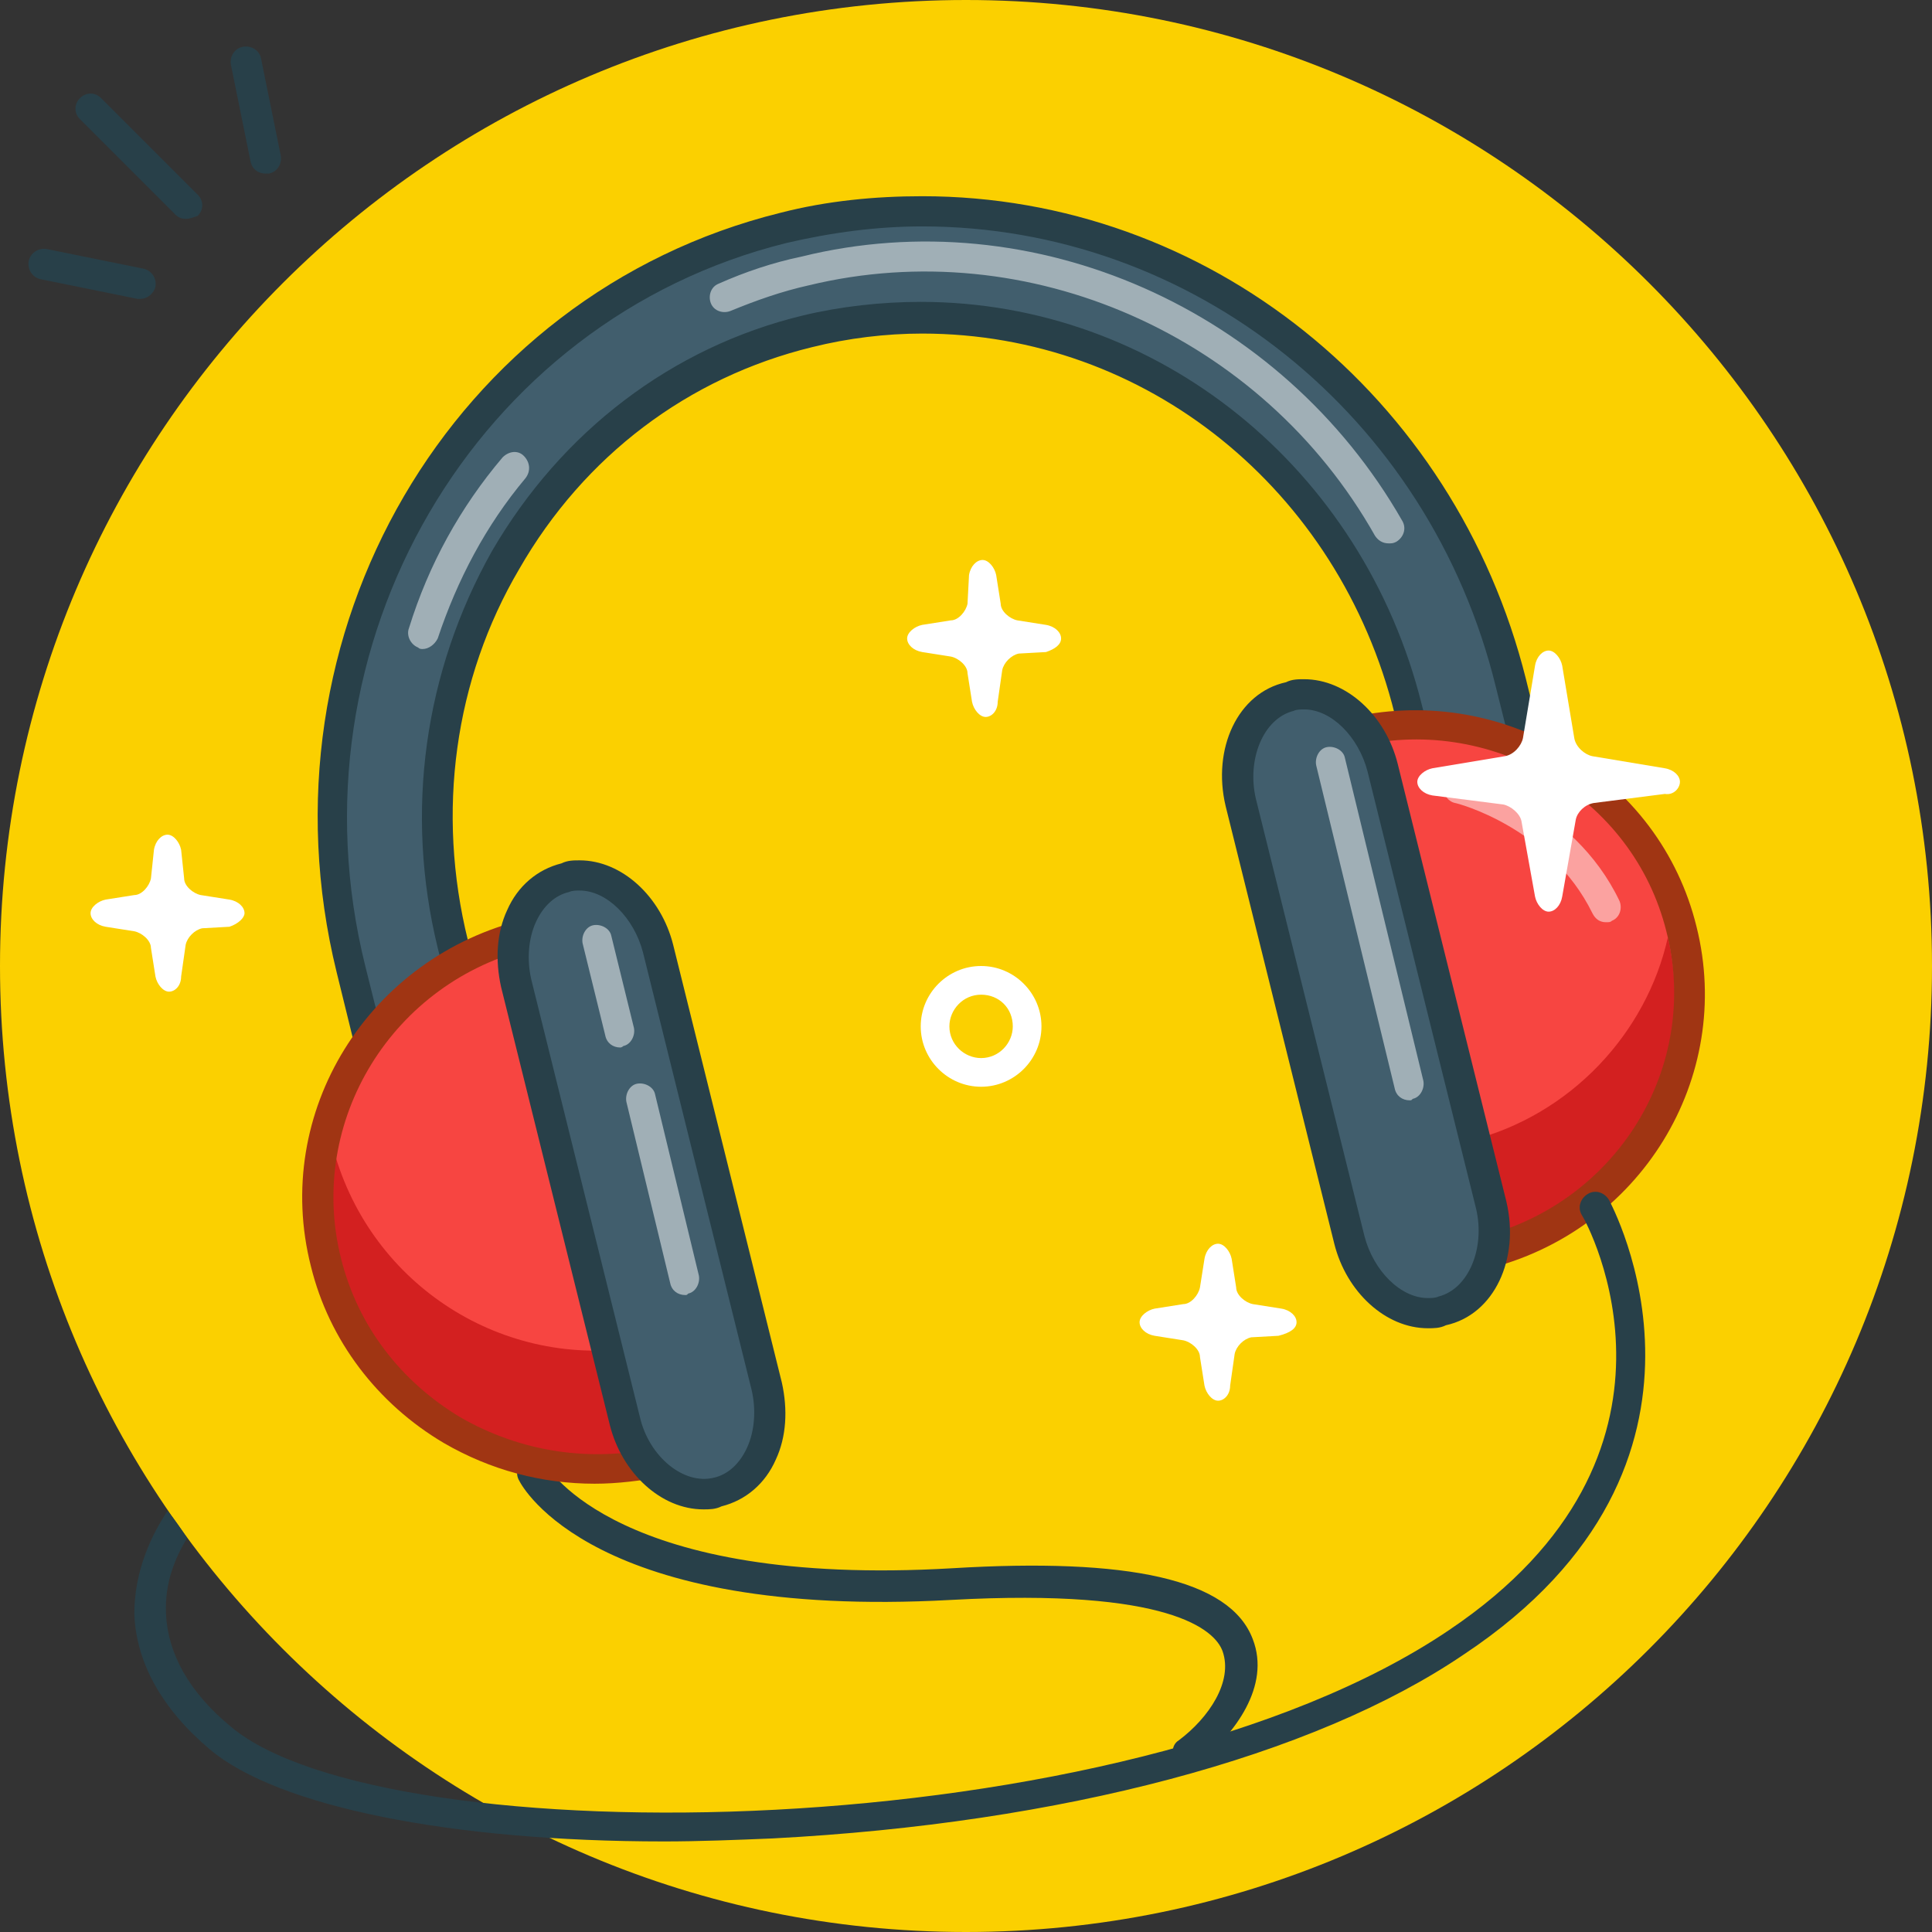
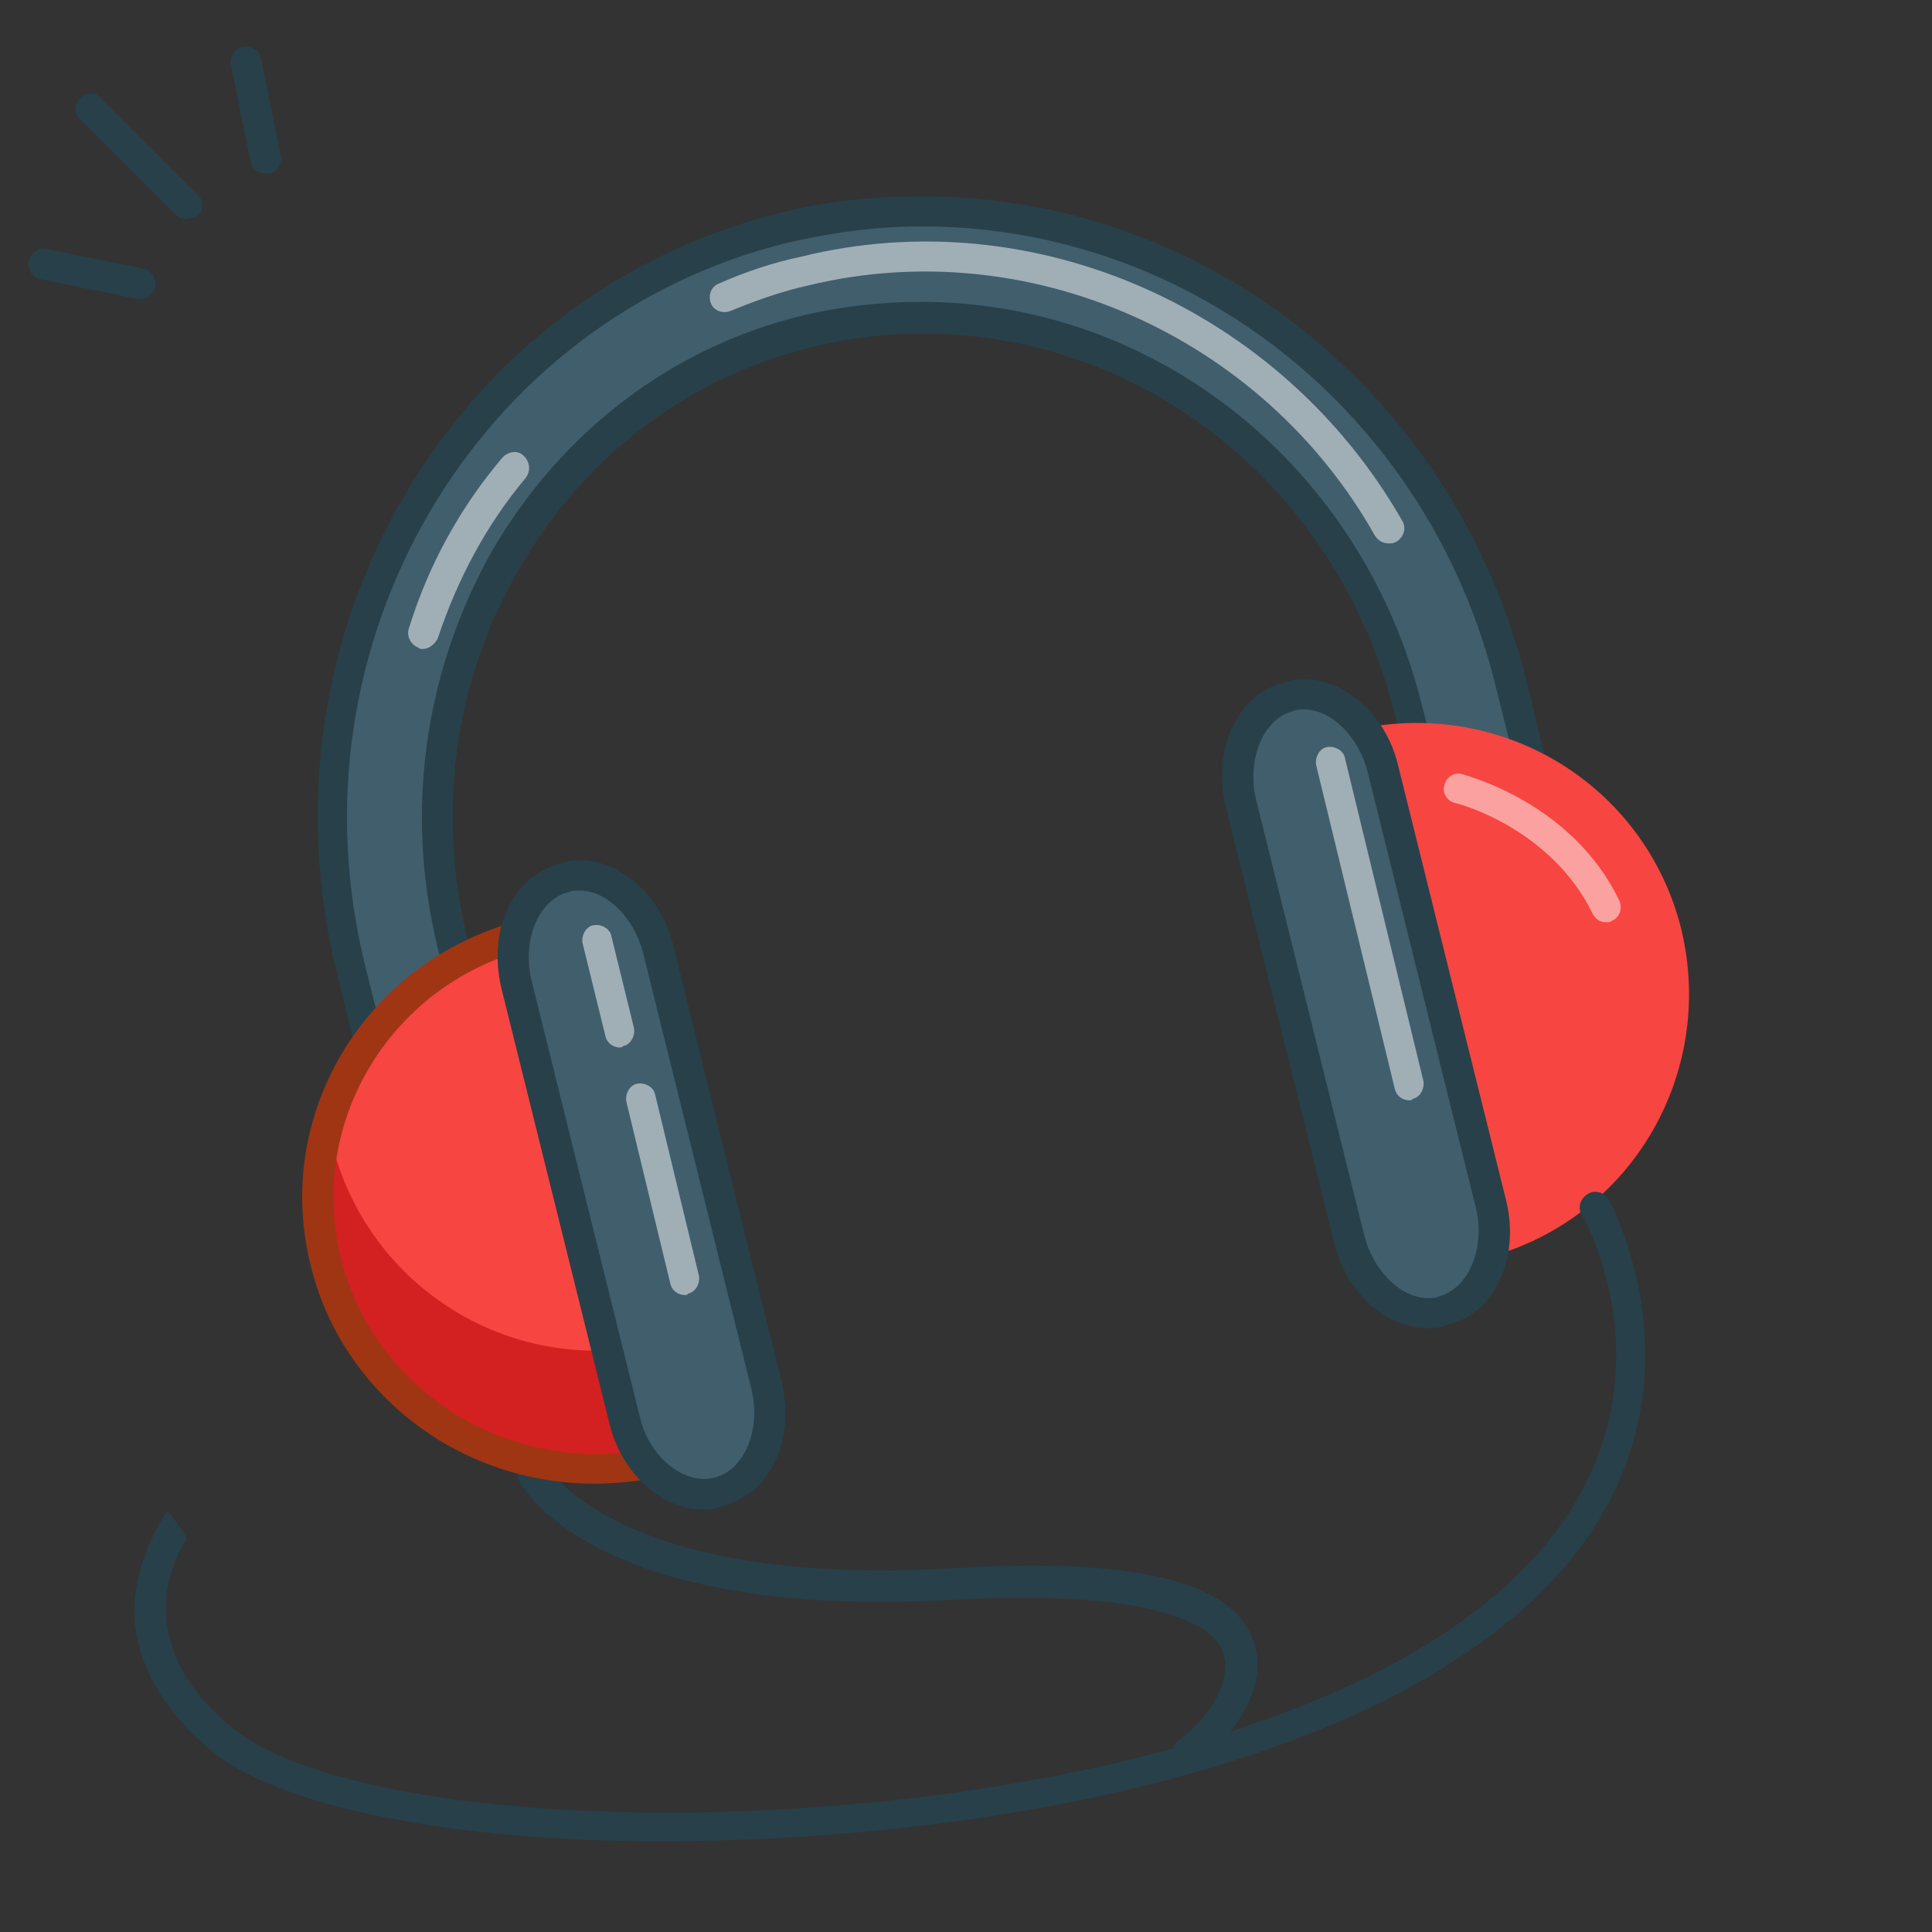
<svg xmlns="http://www.w3.org/2000/svg" width="64" height="64" viewBox="0 0 64 64" fill="none">
  <rect x="0" y="0" width="64" height="64" fill="#333333" stroke="none" />
  <g clip-path="url(#clip0_17_17)">
-     <path d="M32 64C49.673 64 64 49.673 64 32C64 14.327 49.673 0 32 0C14.327 0 0 14.327 0 32C0 49.673 14.327 64 32 64Z" fill="#FBD000" />
    <path d="M51.6 28.8L48.25 29.65L46.8 23.75C44.55 14.7 35.65 9.05 26.95 11.2C18.25 13.35 12.95 22.45 15.2 31.55L16.65 37.45L13.3 38.3L11.85 32.4C9.1 21.45 15.5 10.4 26.1 7.8C36.65 5.2 47.45 11.95 50.15 22.85L51.6 28.8Z" fill="#415E6D" />
    <path opacity="0.5" d="M46 18C45.8 18 45.65 17.9 45.55 17.75C41.8 11.1 34.05 7.7 26.8 9.45C25.9 9.65 25.05 9.95 24.2 10.3C23.95 10.4 23.65 10.3 23.55 10.05C23.45 9.8 23.55 9.5 23.8 9.4C24.7 9 25.6 8.7 26.55 8.5C34.25 6.6 42.45 10.25 46.45 17.25C46.6 17.5 46.5 17.8 46.25 17.95C46.15 18 46.1 18 46 18ZM14 21.5C13.95 21.5 13.9 21.5 13.85 21.45C13.6 21.35 13.45 21.05 13.55 20.8C14.2 18.7 15.25 16.8 16.65 15.15C16.85 14.95 17.15 14.9 17.35 15.1C17.55 15.3 17.6 15.6 17.4 15.85C16.1 17.4 15.15 19.2 14.5 21.15C14.4 21.35 14.2 21.5 14 21.5Z" fill="white" />
    <path d="M13.1 38.5C12.85 38.5 12.65 38.35 12.6 38.1L11.15 32.2C8.4 21 14.95 9.75 25.85 7.05C27.4 6.65 29 6.5 30.55 6.5C40 6.5 48.2 13.1 50.55 22.5L52 28.4C52.05 28.55 52 28.65 51.95 28.8C51.9 28.9 51.75 29 51.65 29.05L48.25 29.9C48 29.95 47.7 29.8 47.65 29.55L46.2 23.65C44.35 16.2 37.95 11.05 30.55 11.05C29.35 11.05 28.1 11.2 26.9 11.5C22.8 12.5 19.35 15.1 17.2 18.85C15.05 22.5 14.45 26.9 15.5 31.15L16.95 37.05C17 37.2 16.95 37.3 16.9 37.45C16.85 37.55 16.7 37.65 16.6 37.7L13.2 38.5H13.1ZM30.55 7.5C29.05 7.5 27.55 7.7 26.05 8.05C15.75 10.6 9.45 21.35 12.1 32L13.45 37.4L15.85 36.8L14.5 31.4C13.4 26.9 14.05 22.25 16.3 18.25C18.6 14.3 22.25 11.5 26.6 10.45C27.85 10.15 29.2 10 30.5 10C38.35 10 45.15 15.5 47.1 23.35L48.5 28.75L50.9 28.15L49.55 22.75C47.35 13.75 39.5 7.5 30.55 7.5ZM39.35 58.55C39.2 58.55 39.05 58.5 38.95 58.35C38.8 58.15 38.8 57.8 39.05 57.65C40.05 56.9 40.85 55.7 40.5 54.7C40.25 54 38.75 52.6 31.5 53C19.65 53.65 17.3 49.25 17.2 49.05C17.05 48.8 17.15 48.5 17.4 48.35C17.65 48.2 17.95 48.3 18.1 48.55C18.15 48.6 20.45 52.6 31.55 51.95C37.35 51.6 40.75 52.3 41.5 54.3C42.1 55.85 40.9 57.45 39.7 58.4C39.55 58.5 39.45 58.55 39.35 58.55Z" fill="#284049" />
    <path d="M21.9 48.4C17.05 49.6 12.2 46.65 11 41.8C9.8 36.95 12.75 32.1 17.6 30.9" fill="#F74541" />
    <path d="M11 37.9C11 37.85 11 37.75 10.95 37.7C10.65 39 10.65 40.4 11 41.8C12.2 46.65 17.05 49.55 21.9 48.4L21 44.65C16.5 45.3 12.15 42.45 11 37.9Z" fill="#D32020" />
    <path d="M19.7 49.15C17.95 49.15 16.25 48.7 14.7 47.8C12.5 46.5 10.9 44.4 10.3 41.95C9 36.85 12.2 31.7 17.4 30.45C17.65 30.4 17.95 30.55 18 30.8C18.05 31.05 17.9 31.35 17.65 31.4C13 32.5 10.15 37.15 11.3 41.7C11.85 43.9 13.25 45.75 15.25 46.95C17.25 48.1 19.55 48.45 21.8 47.95C22.05 47.9 22.35 48.05 22.4 48.3C22.45 48.55 22.3 48.85 22.05 48.9C21.25 49.05 20.45 49.15 19.7 49.15Z" fill="#A03513" />
    <path d="M25.45 46C25.85 47.6 25.15 49.15 23.85 49.5C22.6 49.8 21.2 48.75 20.8 47.15L17.25 32.75C16.85 31.15 17.55 29.6 18.85 29.25C20.1 28.95 21.5 30 21.9 31.6L25.45 46Z" fill="#415E6D" />
    <path d="M23.3 50C21.9 50 20.6 48.8 20.2 47.2L16.6 32.7C16.4 31.8 16.45 30.9 16.8 30.15C17.15 29.35 17.8 28.8 18.6 28.6C18.8 28.5 19 28.5 19.2 28.5C20.6 28.5 21.9 29.7 22.3 31.3L25.9 45.8C26.1 46.7 26.05 47.6 25.7 48.35C25.35 49.15 24.7 49.7 23.9 49.9C23.7 50 23.5 50 23.3 50ZM19.2 29.5C19.1 29.5 18.95 29.5 18.85 29.55C18.4 29.65 18 30 17.75 30.55C17.5 31.1 17.45 31.8 17.6 32.45L21.2 46.95C21.5 48.25 22.65 49.2 23.65 48.95C24.1 48.85 24.5 48.5 24.75 47.95C25 47.4 25.05 46.7 24.9 46.05L21.3 31.55C21 30.4 20.1 29.5 19.2 29.5Z" fill="#284049" />
    <path d="M49.1 41.7C53.95 40.5 56.85 35.65 55.7 30.8C54.5 25.95 49.65 23.05 44.8 24.2" fill="#F74541" />
-     <path d="M48.65 37.8L45.25 24.05C44.95 24.1 44.65 24.15 44.35 24.25L48.65 41.75C53.4 40.6 56.35 35.8 55.25 31.05C54.55 34.2 52.05 36.95 48.65 37.8Z" fill="#D32020" />
-     <path d="M49.1 42C48.85 42 48.65 41.85 48.6 41.6C48.55 41.35 48.7 41.05 48.95 41C53.55 39.9 56.35 35.35 55.2 30.85C54.65 28.65 53.25 26.85 51.3 25.7C49.35 24.55 47.05 24.2 44.85 24.75C44.6 24.8 44.3 24.65 44.25 24.4C44.2 24.15 44.35 23.85 44.6 23.8C47.1 23.2 49.65 23.6 51.85 24.9C54.05 26.2 55.6 28.25 56.2 30.7C57.45 35.7 54.35 40.8 49.2 42.05C49.2 42 49.15 42 49.1 42Z" fill="#A03513" />
    <path d="M44.85 41.2C45.25 42.8 46.6 43.85 47.9 43.55C49.15 43.25 49.9 41.65 49.5 40.05L45.95 25.65C45.55 24.05 44.2 23 42.9 23.3C41.65 23.6 40.9 25.2 41.3 26.8L44.85 41.2Z" fill="#415E6D" />
    <path d="M47.3 44C45.9 44 44.6 42.8 44.2 41.2L40.6 26.7C40.15 24.8 41 22.95 42.6 22.6C42.8 22.5 43 22.5 43.2 22.5C44.6 22.5 45.9 23.7 46.3 25.3L49.9 39.8C50.35 41.7 49.5 43.55 47.9 43.9C47.7 44 47.5 44 47.3 44ZM43.2 23.5C43.1 23.5 42.95 23.5 42.85 23.55C41.85 23.8 41.3 25.15 41.6 26.45L45.2 40.95C45.5 42.1 46.4 43 47.3 43C47.4 43 47.55 43 47.65 42.95C48.65 42.7 49.2 41.35 48.9 40.05L45.3 25.55C45 24.4 44.1 23.5 43.2 23.5ZM6.15 7.25C6 7.25 5.9 7.2 5.8 7.1L2.65 3.95C2.45 3.75 2.45 3.45 2.65 3.25C2.85 3.05 3.15 3.05 3.35 3.25L6.55 6.45C6.75 6.65 6.75 6.95 6.55 7.15C6.4 7.2 6.3 7.25 6.15 7.25ZM4.65 9.9H4.55L1.35 9.25C1.1 9.2 0.9 8.95 0.95 8.65C1 8.4 1.25 8.2 1.55 8.25L4.75 8.9C5 8.95 5.2 9.2 5.15 9.5C5.1 9.7 4.9 9.9 4.65 9.9ZM8.8 5.75C8.55 5.75 8.35 5.6 8.3 5.35L7.65 2.15C7.6 1.9 7.75 1.6 8.05 1.55C8.3 1.5 8.6 1.65 8.65 1.95L9.3 5.15C9.35 5.4 9.2 5.7 8.9 5.75H8.8Z" fill="#284049" />
    <path opacity="0.5" d="M22.7 42.9C22.45 42.9 22.25 42.75 22.2 42.5L20.75 36.5C20.7 36.25 20.85 35.95 21.1 35.9C21.35 35.85 21.65 36 21.7 36.25L23.15 42.25C23.2 42.5 23.05 42.8 22.8 42.85C22.75 42.9 22.75 42.9 22.7 42.9ZM20.55 34.7C20.3 34.7 20.1 34.55 20.05 34.3L19.3 31.25C19.25 31 19.4 30.7 19.65 30.65C19.9 30.6 20.2 30.75 20.25 31L21 34.05C21.05 34.3 20.9 34.6 20.65 34.65C20.6 34.7 20.55 34.7 20.55 34.7ZM46.7 36.45C46.45 36.45 46.25 36.3 46.2 36.05L43.6 25.35C43.55 25.1 43.7 24.8 43.95 24.75C44.2 24.7 44.5 24.85 44.55 25.1L47.15 35.8C47.2 36.05 47.05 36.35 46.8 36.4C46.75 36.45 46.75 36.45 46.7 36.45ZM53.2 30.55C53 30.55 52.85 30.45 52.75 30.25C51.35 27.4 48.25 26.6 48.2 26.6C47.95 26.55 47.75 26.25 47.85 26C47.9 25.75 48.2 25.55 48.45 25.65C48.6 25.7 52.1 26.6 53.65 29.85C53.75 30.1 53.65 30.4 53.4 30.5C53.35 30.55 53.3 30.55 53.2 30.55Z" fill="white" />
-     <path d="M32.5 36C31.4 36 30.5 35.1 30.5 34C30.5 32.9 31.4 32 32.5 32C33.6 32 34.5 32.9 34.5 34C34.5 35.1 33.6 36 32.5 36ZM32.5 32.95C31.9 32.95 31.45 33.45 31.45 34C31.45 34.6 31.95 35.05 32.5 35.05C33.1 35.05 33.55 34.55 33.55 34C33.55 33.4 33.1 32.95 32.5 32.95ZM35.15 21.15C35.15 20.95 34.95 20.75 34.65 20.7L33.7 20.55C33.45 20.5 33.15 20.25 33.15 20L33 19.05C32.95 18.8 32.75 18.55 32.55 18.55C32.35 18.55 32.15 18.75 32.1 19.05L32.05 20C32 20.25 31.75 20.55 31.5 20.55L30.55 20.7C30.3 20.75 30.05 20.95 30.05 21.15C30.05 21.35 30.25 21.55 30.55 21.6L31.5 21.75C31.75 21.8 32.05 22.05 32.05 22.3L32.2 23.25C32.25 23.5 32.45 23.75 32.65 23.75C32.85 23.75 33.05 23.55 33.05 23.25L33.2 22.2C33.25 21.95 33.5 21.7 33.75 21.65L34.65 21.6C34.95 21.5 35.15 21.35 35.15 21.15ZM42.95 43.8C42.95 43.6 42.75 43.4 42.45 43.35L41.5 43.2C41.25 43.15 40.95 42.9 40.95 42.65L40.8 41.7C40.75 41.45 40.55 41.2 40.35 41.2C40.15 41.2 39.95 41.4 39.9 41.7L39.75 42.65C39.7 42.9 39.45 43.2 39.2 43.2L38.25 43.35C38 43.4 37.75 43.6 37.75 43.8C37.75 44 37.95 44.2 38.25 44.25L39.2 44.4C39.45 44.45 39.75 44.7 39.75 44.95L39.9 45.9C39.95 46.15 40.15 46.4 40.35 46.4C40.55 46.4 40.75 46.2 40.75 45.9L40.9 44.85C40.95 44.6 41.2 44.35 41.45 44.3L42.35 44.25C42.75 44.15 42.95 44 42.95 43.8ZM8.1 30.25C8.1 30.05 7.9 29.85 7.6 29.8L6.65 29.65C6.4 29.6 6.1 29.35 6.1 29.1L6 28.15C5.95 27.9 5.75 27.65 5.55 27.65C5.35 27.65 5.15 27.85 5.1 28.15L5 29.1C4.95 29.35 4.7 29.65 4.45 29.65L3.5 29.8C3.25 29.85 3 30.05 3 30.25C3 30.45 3.2 30.65 3.5 30.7L4.45 30.85C4.7 30.9 5 31.15 5 31.4L5.15 32.35C5.2 32.6 5.4 32.85 5.6 32.85C5.8 32.85 6 32.65 6 32.35L6.15 31.3C6.2 31.05 6.45 30.8 6.7 30.75L7.6 30.7C7.9 30.6 8.1 30.4 8.1 30.25ZM55.65 25.9C55.65 25.7 55.45 25.5 55.15 25.45L52.75 25.05C52.5 25 52.2 24.75 52.15 24.45L51.75 22.05C51.7 21.8 51.5 21.55 51.3 21.55C51.1 21.55 50.9 21.75 50.85 22.05L50.45 24.45C50.4 24.7 50.15 25 49.85 25.05L47.45 25.45C47.2 25.5 46.95 25.7 46.95 25.9C46.95 26.1 47.15 26.3 47.45 26.35L49.8 26.65C50.05 26.7 50.35 26.95 50.4 27.2L50.85 29.7C50.9 29.95 51.1 30.2 51.3 30.2C51.5 30.2 51.7 30 51.75 29.7L52.2 27.15C52.25 26.9 52.5 26.65 52.8 26.6L55.15 26.3C55.45 26.35 55.65 26.1 55.65 25.9Z" fill="white" />
    <path d="M53.3 39.75C53.15 39.5 52.85 39.4 52.6 39.55C52.35 39.7 52.25 40 52.4 40.25C52.6 40.55 56.7 48.15 48 54C37.2 61.3 12.75 61.5 7.65 57.2C6.25 56.05 5.55 54.75 5.5 53.45C5.45 52.45 5.8 51.6 6.2 50.95C6 50.65 5.8 50.35 5.55 50.05C5.05 50.8 4.45 52 4.45 53.45C4.5 55.05 5.35 56.6 6.95 57.95C9.2 59.85 14.95 61 22 61C23.15 61 24.4 60.95 25.6 60.9C35.15 60.4 43.5 58.2 48.5 54.8C58.05 48.45 53.35 39.85 53.3 39.75Z" fill="#284049" />
  </g>
  <defs>
    <clipPath id="clip0_17_17">
      <rect width="64" height="64" fill="white" />
    </clipPath>
  </defs>
</svg>